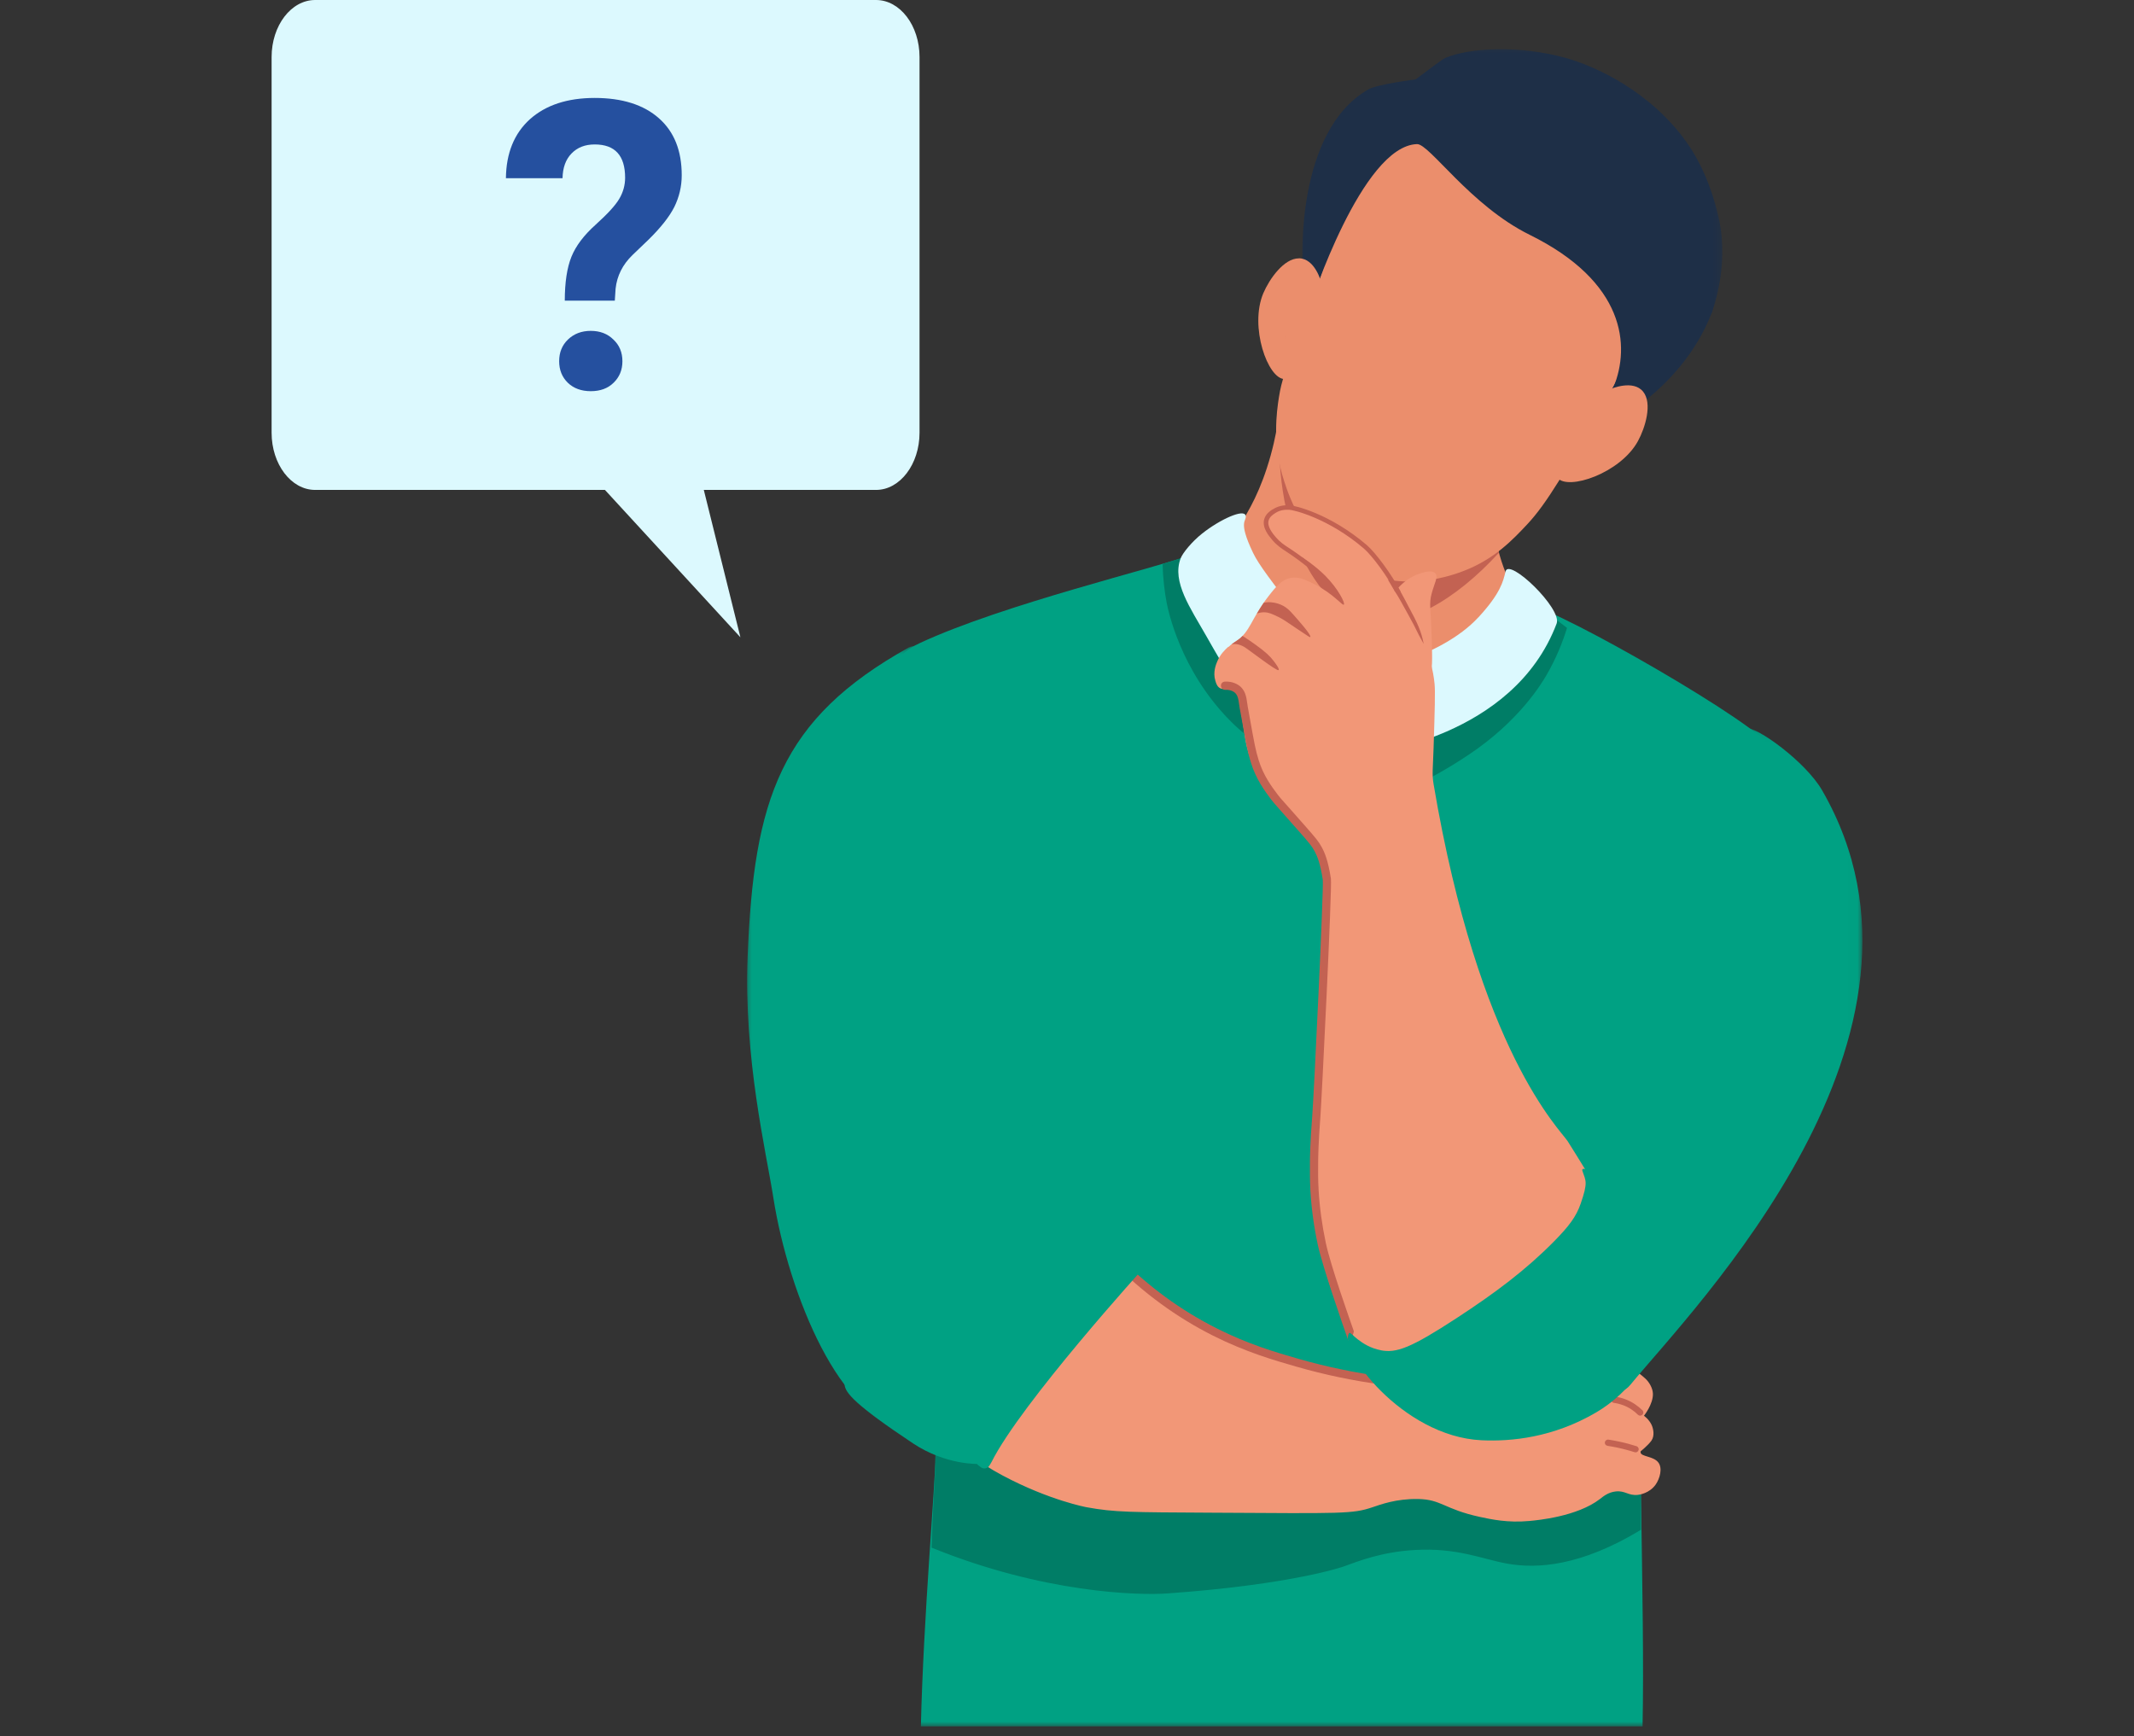
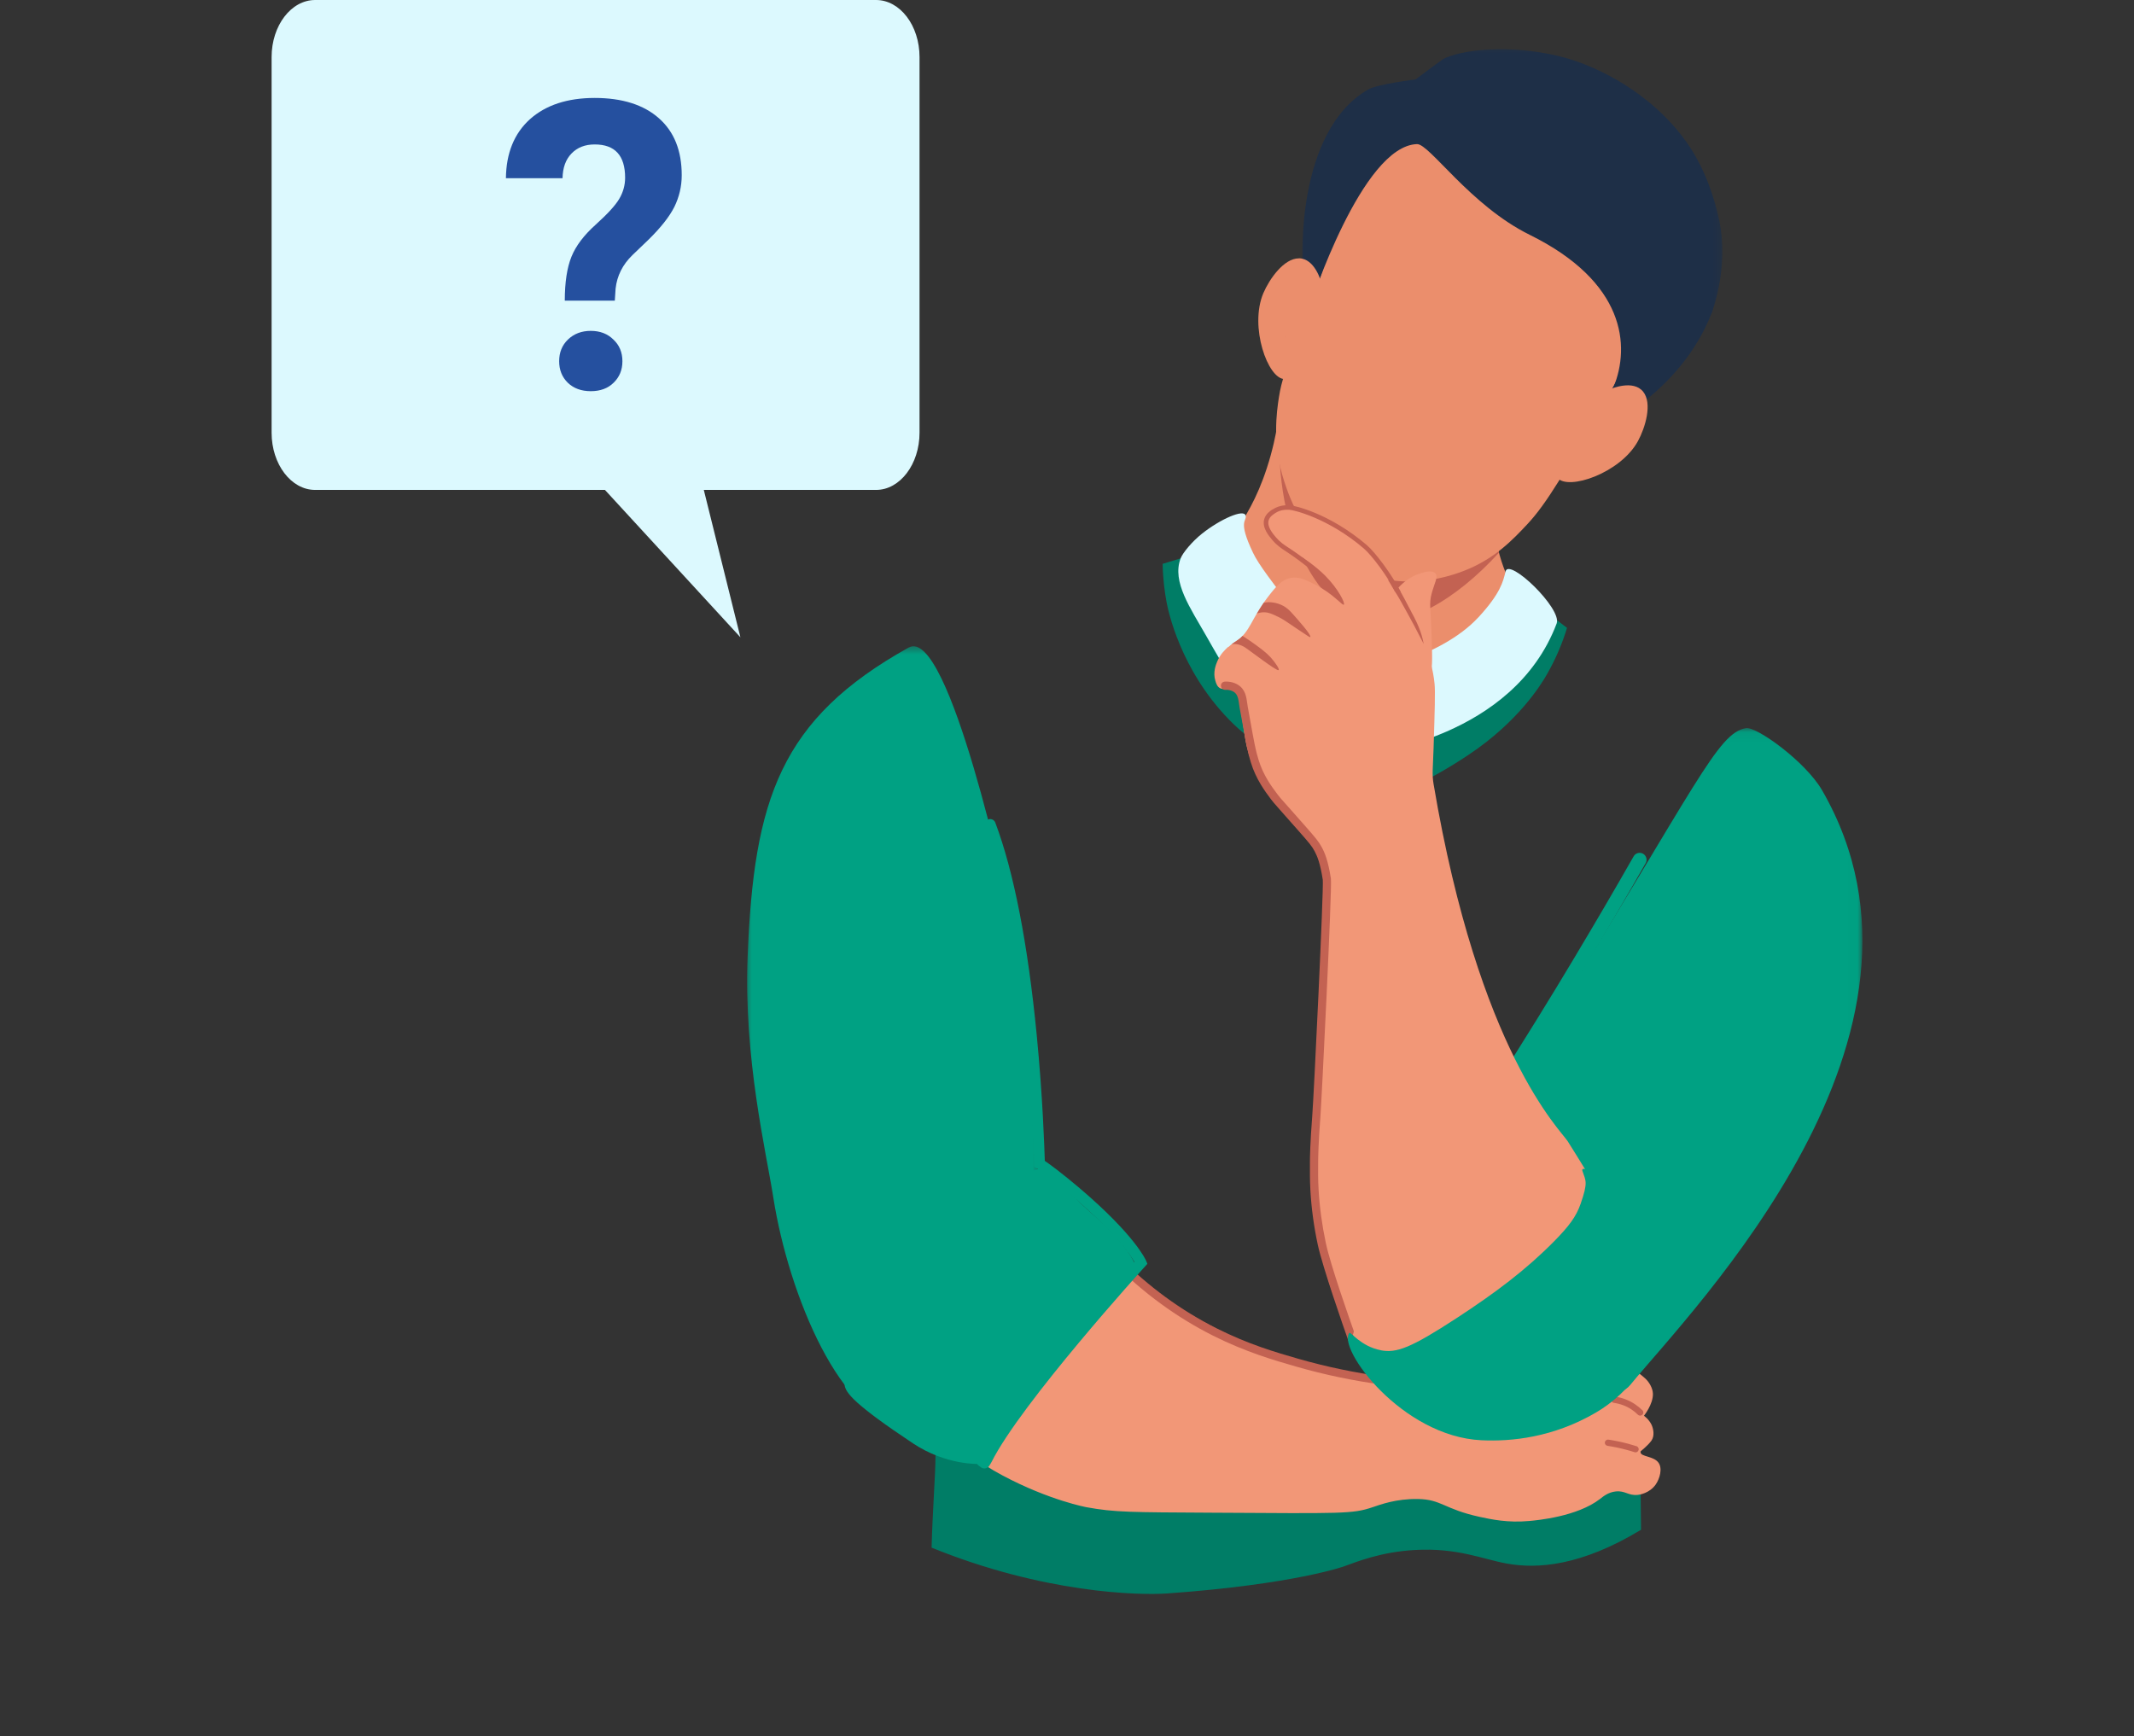
<svg xmlns="http://www.w3.org/2000/svg" width="220" height="179" viewBox="0 0 220 179" fill="none">
  <rect x="0" y="0" width="220" height="179" fill="#333333" stroke="none" />
  <path d="M90.314 0H32.489C30.015 0 28 2.635 28 5.887V44.615C28 47.867 30.015 50.514 32.489 50.514H62.365L76.331 65.709L72.557 50.514H90.314C92.782 50.514 94.797 47.867 94.797 44.615V5.887C94.797 2.624 92.782 0 90.314 0Z" fill="#DCF9FE" />
  <path d="M58.225 31.008C58.225 29.111 58.458 27.599 58.91 26.476C59.363 25.353 60.2 24.248 61.407 23.166C62.627 22.066 63.44 21.182 63.841 20.501C64.247 19.815 64.445 19.087 64.445 18.325C64.445 16.033 63.399 14.893 61.309 14.893C60.316 14.893 59.52 15.201 58.916 15.83C58.324 16.44 58.016 17.284 57.993 18.372H52.157C52.186 15.783 53.011 13.759 54.631 12.293C56.268 10.832 58.492 10.099 61.309 10.099C64.125 10.099 66.361 10.797 67.929 12.194C69.496 13.572 70.281 15.533 70.281 18.064C70.281 19.215 70.025 20.303 69.52 21.333C69.009 22.345 68.115 23.48 66.843 24.725L65.211 26.29C64.189 27.279 63.608 28.436 63.463 29.763L63.382 31.002H58.225V31.008ZM57.645 37.244C57.645 36.337 57.947 35.592 58.55 35.01C59.166 34.417 59.95 34.114 60.902 34.114C61.855 34.114 62.633 34.411 63.237 35.01C63.858 35.592 64.166 36.337 64.166 37.244C64.166 38.152 63.858 38.879 63.26 39.461C62.673 40.042 61.889 40.333 60.908 40.333C59.927 40.333 59.137 40.042 58.533 39.461C57.941 38.879 57.645 38.14 57.645 37.244Z" fill="#25509F" />
-   <path d="M159.475 15.736C160.207 15.451 162.048 12.956 162.048 12.956C162.048 12.956 161.148 15.987 161.421 16.679C161.752 17.523 164.463 19.099 164.463 19.099C164.463 19.099 161.577 18.5 160.886 18.773C160.044 19.105 158.325 21.513 158.325 21.513C158.325 21.513 158.982 18.762 158.651 17.918C158.378 17.226 155.916 15.37 155.916 15.37C155.916 15.37 158.668 16.051 159.475 15.736Z" fill="white" />
  <path d="M163.894 42.236C163.894 42.236 165.416 42.986 165.805 42.905C166.281 42.806 167.355 41.514 167.355 41.514C167.355 41.514 166.78 42.986 166.862 43.376C166.96 43.847 168.075 44.976 168.075 44.976C168.075 44.976 166.682 44.382 166.211 44.481C165.816 44.563 164.62 45.697 164.62 45.697C164.62 45.697 165.23 44.301 165.137 43.847C165.05 43.434 163.9 42.236 163.9 42.236" fill="white" />
  <mask id="mask0_494_7026" style="mask-type:luminance" maskUnits="userSpaceOnUse" x="91" y="56" width="92" height="122">
    <path d="M182.633 56.809H91.522V178H182.633V56.809Z" fill="white" />
  </mask>
  <g mask="url(#mask0_494_7026)">
-     <path d="M96.441 150.163C96.441 139.546 97.288 129.447 97.445 127.422C98.281 116.537 96.928 106.7 95.732 97.974C94.757 90.841 95.773 83.209 93.038 76.559C92.48 75.198 90.622 71.003 92.475 68.188C93.206 67.077 94.251 66.57 94.844 66.297C103.426 62.3 119.57 58.455 122.508 57.291C123.397 56.942 123.855 57.21 124.703 57.315C128.414 57.763 128.559 64.29 133.925 69.619C136.16 71.835 138.129 73.79 140.812 73.901C147.635 74.186 153.657 66.728 157.263 62.428C158.105 61.428 178.911 73.191 182.204 76.6C184.393 78.863 175.351 80.364 173.418 85.617C172.268 88.735 172.21 91.289 172.14 93.064C171.681 105.176 169.887 105.682 169.167 129.447C168.714 144.229 169.602 165.58 169.335 178H94.937C95.181 166.999 96.441 152.775 96.441 150.163Z" fill="#00A183" />
-   </g>
+     </g>
  <path d="M131.004 46.925C132.002 43.318 131.555 42.573 132.595 41.502C136.845 37.122 151.845 41.84 153.744 48.949C154.208 50.677 153.552 51.276 154.063 54.697C154.841 59.898 156.723 60.98 156.618 63.312C156.386 68.199 147.629 74.593 138.948 73.074C131.277 71.731 125.22 64.47 125.69 58.949C126.004 55.325 128.977 54.243 131.004 46.93" fill="#EB8E6C" />
  <path d="M132.595 41.497C136.846 37.116 151.845 41.834 153.744 48.943C154.208 50.671 153.552 51.27 154.063 54.691C154.191 55.558 154.354 56.314 154.534 56.983C150.004 61.94 144.888 64.837 140.945 63.935C135.638 62.719 131.044 54.289 131.997 42.439C132.119 42.102 132.299 41.817 132.601 41.502" fill="#C36252" />
  <path d="M124.697 57.315C128.408 57.763 128.553 64.29 133.919 69.619C136.155 71.835 138.123 73.79 140.806 73.9C147.629 74.186 153.651 66.727 157.257 62.428C157.936 61.62 158.465 62.428 161.548 64.738C161.136 66.099 160.48 67.798 159.429 69.613C158.929 70.474 156.595 74.366 151.421 77.81C150.068 78.712 141.828 84.198 138.884 81.725C136.898 80.055 138.576 75.809 136.834 75.076C135.405 74.471 133.907 77.193 131.19 77.065C130.789 77.048 129.366 76.914 126.718 74.209C121.66 69.025 120.418 62.9 120.267 62.097C120.081 61.096 119.889 59.752 119.86 58.135C121.074 57.78 121.997 57.495 122.508 57.291C123.397 56.942 123.855 57.21 124.703 57.315" fill="#007D66" />
  <path d="M96.441 150.163C96.441 141.431 97.016 133.054 97.306 129.226C99.64 129.703 101.893 130.471 103.937 131.576C109.286 134.456 109.681 137.702 116.788 141.64C119.953 143.397 125.574 145.91 136.34 146.672C146.125 147.365 158.093 146.469 169.033 145.119C169.074 149.721 169.15 153.985 169.179 157.726C163 161.472 158.482 161.786 155.335 161.211C152.832 160.757 150.225 159.558 145.84 159.814C142.414 160.012 139.999 160.978 138.576 161.496C138.576 161.496 133.431 163.351 120.418 164.288C117.34 164.515 107.555 164.253 96.04 159.57C96.145 155.696 96.441 151.99 96.441 150.169" fill="#007D66" />
  <path d="M113.443 128.609C114.843 128.813 114.593 129.708 118.548 132.722C119.204 133.216 121.771 135.154 125.348 136.975C129.5 139.092 133.001 140.046 135.835 140.802C139.337 141.733 138.344 141.146 141.927 142.077C144.493 142.746 146.317 143.38 148.233 142.501C148.668 142.303 148.93 142.106 149.435 141.722C152.054 139.75 151.944 138.121 153.825 136.474C155.724 134.822 157.965 134.613 159.284 134.49C160.253 134.397 162.477 134.188 163.035 135.27C163.267 135.712 163.215 136.352 162.895 136.759C162.355 137.446 161.403 136.992 160.271 137.463C158.836 138.074 158.018 139.796 158.285 140.093C158.744 140.593 162.263 136.771 166.362 137.114C166.984 137.167 168.36 137.3 169.057 138.318C169.161 138.47 169.603 139.121 169.481 139.878C169.353 140.692 168.848 141.506 168.848 141.506C168.848 141.506 169.219 141.768 169.626 142.141C170.021 142.507 170.386 143.118 170.404 143.705C170.433 144.782 169.481 145.974 169.481 145.974C169.481 145.974 169.98 146.318 170.259 146.893C170.45 147.295 170.601 148.028 170.259 148.528C169.922 149.011 169.138 149.639 169.138 149.639C169.138 149.639 169.126 149.703 169.126 149.732C169.155 150.215 170.462 150.116 170.967 150.797C171.414 151.396 171.118 152.443 170.688 153.066C170.044 153.979 168.981 154.119 168.848 154.131C167.866 154.235 167.547 153.671 166.577 153.776C165.787 153.857 165.259 154.311 164.945 154.555C162.594 156.37 158.494 156.748 157.646 156.824C155.439 157.028 153.738 156.655 152.547 156.399C148.866 155.597 148.622 154.596 146.171 154.555C143.936 154.52 142.31 155.131 141.497 155.405C139.43 156.103 138.437 156.045 125.057 155.969C116.48 155.922 114.93 155.934 112.021 155.405C112.021 155.405 108.2 154.706 103.38 152.141C100.744 150.739 99.414 149.599 99.269 148.173C99.158 147.109 99.751 146.242 99.977 145.905C105.889 137.137 108.943 127.946 113.438 128.603" fill="#F29777" />
  <path d="M166.449 143.991C167.216 144.095 167.942 144.369 168.569 144.793C168.836 144.974 169.086 145.177 169.318 145.404C169.452 145.538 169.446 145.759 169.301 145.881C169.173 145.998 168.975 145.986 168.853 145.864C168.656 145.666 168.441 145.486 168.209 145.334C167.669 144.968 167.036 144.735 166.368 144.642C166.2 144.619 166.072 144.468 166.089 144.293C166.101 144.107 166.269 143.967 166.455 143.991" fill="#C36252" />
  <path d="M165.451 148.714C165.474 148.534 165.642 148.406 165.822 148.435C166.502 148.54 167.175 148.679 167.837 148.854C168.128 148.935 168.424 149.023 168.708 149.11C168.882 149.162 168.981 149.354 168.923 149.523C168.865 149.692 168.685 149.785 168.517 149.732C168.238 149.639 167.953 149.558 167.669 149.482C167.03 149.308 166.38 149.174 165.723 149.075C165.549 149.046 165.422 148.889 165.451 148.709" fill="#C36252" />
  <path d="M166.002 140.343C166.705 140.378 167.39 140.512 168.04 140.744C168.174 140.791 168.308 140.843 168.441 140.901C168.61 140.977 168.685 141.175 168.604 141.344C168.528 141.501 168.342 141.57 168.18 141.501C168.064 141.448 167.942 141.402 167.826 141.361C167.233 141.152 166.618 141.029 165.979 140.994C165.805 140.983 165.665 140.843 165.665 140.669C165.665 140.483 165.822 140.331 166.008 140.343" fill="#C36252" />
  <path d="M123.925 55.017C125.795 53.533 128.24 52.445 128.414 53.155C128.576 53.789 127.554 53.586 129.175 56.989C129.755 58.211 131.126 59.996 133.849 63.51C136.567 67.024 137.118 67.315 137.107 68.333C137.095 69.828 133.443 75.099 132.148 75.564C130.853 76.03 128.425 72.772 124.355 65.57C122.752 62.737 120.789 59.991 121.713 57.576C121.927 57.006 122.88 55.849 123.925 55.017Z" fill="#DCF9FE" />
  <mask id="mask1_494_7026" style="mask-type:luminance" maskUnits="userSpaceOnUse" x="145" y="75" width="47" height="70">
    <path d="M191.994 75.052H145.254V144.66H191.994V75.052Z" fill="white" />
  </mask>
  <g mask="url(#mask1_494_7026)">
    <path d="M159.719 105.53C174.968 80.899 177.053 75.564 180.003 75.075C181.089 74.895 186.141 78.525 187.854 81.498C202.389 106.717 174.556 134.892 168.075 142.786C165.677 145.706 163.871 136.398 162.477 136.887C160.457 137.597 158.041 144.811 155.887 144.537C150.207 143.816 145.376 137.899 145.26 132.483C145.196 129.353 146.717 127.358 149.226 123.547C151.804 119.632 141.671 134.676 159.713 105.536" fill="#00A183" />
  </g>
  <path d="M152.414 63.65C154.696 61.172 154.963 59.956 155.213 58.914C155.567 57.477 161.055 62.76 160.48 64.284C156.008 76.135 141.143 77.682 141.143 77.682L140.649 69.316C140.649 69.316 148.465 67.926 152.414 63.644" fill="#DCF9FE" />
  <path d="M133.872 34.69C137.101 26.15 136.596 26.697 137.693 24.265C140.26 18.616 141.555 15.76 144.284 13.84C151.584 8.709 164.632 13.485 169.364 20.007C170.23 21.199 172.355 24.125 171.914 27.663C171.838 28.25 171.438 29.222 170.636 31.176C168.941 35.295 167.047 38.663 165.747 40.962C165.584 41.252 165.474 41.444 165.271 41.799C161.415 48.519 159.487 51.881 157.46 54.045C155.991 55.61 154.127 57.605 150.98 58.833C149.929 59.24 144.778 61.253 139.499 58.624C134.523 56.139 132.932 51.276 132.38 49.583C131.131 45.761 131.619 42.433 131.846 40.967C132.13 39.141 132.548 38.175 133.867 34.69" fill="#EB8E6C" />
  <path d="M162.489 98.439C164.492 95.1 166.484 91.685 168.418 88.293C168.61 87.95 169.045 87.834 169.388 88.026C169.73 88.223 169.852 88.654 169.655 88.997C167.715 92.4 165.718 95.821 163.714 99.172C161.026 103.652 158.244 108.16 155.428 112.57C155.219 112.901 154.772 112.995 154.446 112.785C154.115 112.576 154.017 112.139 154.226 111.808C157.036 107.41 159.818 102.919 162.489 98.445" fill="#00A183" />
  <path d="M146.177 59.205C146.491 59.089 147.583 58.682 147.972 59.112C148.297 59.473 147.873 60.142 147.594 61.195C147.304 62.3 147.501 62.585 147.594 65.686C147.67 68.089 147.693 69.287 147.356 69.514C146.346 70.195 143.105 68.49 142.443 65.872C141.991 64.092 142.891 62.51 143.291 61.806C143.535 61.387 144.424 59.857 146.172 59.205" fill="#F29777" />
  <path d="M125.417 136.957C128.722 138.621 131.567 139.441 133.849 140.099C136.747 140.93 139.737 141.553 142.722 141.949L142.612 142.78C139.586 142.379 136.555 141.751 133.617 140.901C131.422 140.273 128.42 139.406 125.04 137.708C121.318 135.834 117.874 133.321 114.814 130.238L115.412 129.644C118.408 132.664 121.776 135.125 125.417 136.957Z" fill="#C36252" />
  <path d="M126.625 66.722C127.02 66.355 127.363 66.151 127.491 66.064C128.844 65.203 129.029 63.743 130.679 61.596C131.567 60.439 132.165 59.729 133.123 59.578C133.901 59.456 134.552 59.764 135.463 60.212C137.461 61.201 138.384 62.475 138.541 62.341C138.71 62.207 137.949 60.695 136.631 59.368C135.603 58.333 134.331 57.507 133.762 57.134C132.984 56.628 132.444 56.343 131.741 55.645C131.19 55.092 130.551 54.441 130.679 53.731C130.777 53.172 131.306 52.847 131.422 52.771C132.653 52.009 134.453 52.806 135.992 53.516C137.275 54.103 138.832 54.836 140.562 56.494C142.176 58.036 142.914 59.485 144.284 61.812C146.334 65.314 147.6 67.466 147.896 70.532C147.972 71.312 147.914 73.249 147.792 77.124C147.728 79.218 147.617 79.823 147.792 80.847C152.472 108.521 160.886 116.503 161.624 117.678C164.278 121.907 165.607 124.019 165.735 126.189C166.252 135.02 148.134 145.34 142.31 141.32C141.532 140.779 140.986 139.965 139.9 138.336C137.763 135.13 136.973 132.204 136.358 129.825C136.12 128.906 135.249 125.427 135.127 120.464C135.092 119.097 135.127 118.097 135.551 112.803C135.998 107.229 136.085 101.627 136.636 96.065C136.636 96.065 136.846 93.948 136.398 90.44C136.317 89.829 136.195 88.991 135.736 88.026C135.371 87.246 134.935 86.711 134.32 85.943C133.565 85.012 133.112 84.593 132.525 83.959C131.857 83.243 130.853 82.15 130.022 80.701C129.622 80.003 128.71 78.264 128.367 76.111C128.083 74.284 127.938 73.377 127.943 73.226C127.961 72.946 128.013 72.376 127.705 71.806C127.601 71.62 127.38 71.213 126.95 71.05C126.457 70.864 126.155 71.166 125.766 70.951C125.481 70.788 125.377 70.468 125.296 70.195C125.023 69.316 125.359 68.502 125.487 68.205C125.795 67.46 126.277 67.007 126.619 66.693" fill="#F29777" />
  <path d="M128.106 65.57C128.646 65.913 129.099 66.233 129.459 66.489C130.458 67.21 130.911 67.635 131.3 68.141C131.463 68.362 131.933 68.967 131.817 69.089C131.654 69.264 128.658 66.914 128.228 66.675C127.676 66.378 127.276 66.367 126.962 66.437C127.206 66.25 127.403 66.128 127.491 66.07C127.729 65.919 127.92 65.756 128.1 65.57" fill="#C36252" />
  <path d="M130.83 62.091C130.952 62.091 131.596 62.091 132.299 62.469C132.717 62.702 132.972 62.969 133.286 63.318C133.727 63.813 135.254 65.517 135.08 65.68C135.04 65.721 134.923 65.651 133.71 64.831C132.537 64.034 132.27 63.842 131.776 63.603C131.149 63.301 130.818 63.144 130.359 63.132C130.075 63.12 129.813 63.179 129.581 63.26C129.778 62.917 130.011 62.55 130.284 62.149C130.452 62.114 130.632 62.091 130.83 62.085" fill="#C36252" />
  <mask id="mask2_494_7026" style="mask-type:luminance" maskUnits="userSpaceOnUse" x="76" y="66" width="32" height="82">
    <path d="M107.317 66.489H76.651V147.161H107.317V66.489Z" fill="white" />
  </mask>
  <g mask="url(#mask2_494_7026)">
    <path d="M93.682 66.768C97.852 64.447 103.955 93.296 103.955 93.296C105.61 102.767 107.108 108.358 106.887 115.281C106.765 119.144 107.306 121.791 106.26 128.574C105.203 135.381 102.823 137.254 101.69 139.243C100.819 140.773 97.428 146.731 93.189 146.76C86.853 146.8 81.302 133.571 79.728 123.501C78.985 118.742 76.662 109.137 77.075 98.648C77.707 82.406 80.443 74.133 93.682 66.762" fill="#00A183" />
  </g>
  <path d="M101.458 124.217C104.687 121.663 106.336 120.406 107.503 120.511C108.206 120.575 108.688 121.709 113.055 125.56C115.702 127.893 117.45 130.482 117.096 131.064C116.417 132.181 113.13 134.316 108.362 140.622C103.531 146.998 102.95 148.831 100.906 150.942C100.906 150.942 97.538 151.094 94.124 148.819C88.137 144.84 87.144 143.595 87.074 142.786C86.964 141.483 88.172 140.093 88.985 138.83C92.742 133.042 95.425 128.993 101.458 124.217Z" fill="#00A183" />
  <path d="M101.208 150.256C104.1 144.468 115.046 132.227 116.945 130.11C116.481 129.324 114.895 127.038 110.563 123.35C108.182 121.331 106.858 120.47 106.853 120.459L106.603 120.296V119.999C106.591 119.766 106.092 97.27 101.557 85.204C101.452 84.919 101.592 84.599 101.876 84.489C102.166 84.378 102.497 84.518 102.608 84.814C104.518 89.893 105.958 97.27 106.882 106.747C107.503 113.117 107.671 118.417 107.712 119.691C108.206 120.028 109.419 120.912 111.295 122.5C116.98 127.335 118.101 129.871 118.147 129.976L118.287 130.308L118.048 130.575C117.921 130.715 105.244 144.689 102.213 150.756C102.137 150.896 102.062 151.024 101.981 151.14C101.795 151.414 101.423 151.489 101.15 151.303C100.918 151.14 100.691 150.966 100.738 150.913C100.75 150.902 101.086 150.512 101.208 150.262" fill="#00A183" />
-   <path d="M145.486 63.068C146.439 64.784 146.636 65.692 146.775 66.396L146.293 65.512C145.928 64.755 145.533 63.999 145.12 63.266C144.708 62.533 144.209 61.585 143.75 60.887L144.151 60.625C144.615 61.335 145.08 62.329 145.492 63.068" fill="#C36252" />
+   <path d="M145.486 63.068C146.439 64.784 146.636 65.692 146.775 66.396C145.928 64.755 145.533 63.999 145.12 63.266C144.708 62.533 144.209 61.585 143.75 60.887L144.151 60.625C144.615 61.335 145.08 62.329 145.492 63.068" fill="#C36252" />
  <path d="M126.259 70.276C126.788 70.253 127.258 70.375 127.647 70.619C128.391 71.091 128.495 71.882 128.582 72.516C128.6 72.638 128.611 72.754 128.634 72.865L128.791 73.743C129.343 76.803 129.424 77.275 129.749 78.345C130.243 79.962 131.091 81.091 131.712 81.917C131.892 82.162 131.973 82.254 132.624 82.982C133.013 83.418 133.594 84.081 134.517 85.123C135.649 86.414 135.934 86.74 136.265 87.356C136.573 87.921 136.921 88.747 137.206 90.585C137.345 91.51 136.242 113.64 136.125 115.124C135.911 117.916 135.893 119.388 135.893 119.871C135.882 120.714 135.876 121.581 135.94 122.698C136.038 124.449 136.294 126.334 136.683 128.161C137.176 130.482 139.122 135.986 139.563 137.231C139.633 137.428 139.075 138.429 138.994 138.202C138.512 136.841 136.352 130.651 135.853 128.335C135.452 126.468 135.191 124.537 135.092 122.745C135.034 121.605 135.04 120.72 135.045 119.865C135.045 119.376 135.063 117.875 135.283 115.06C135.452 112.925 136.474 91.65 136.369 90.713C136.108 89.003 135.794 88.258 135.522 87.758C135.237 87.223 134.97 86.914 133.884 85.681C132.966 84.634 132.38 83.977 131.991 83.54C131.341 82.801 131.242 82.691 131.039 82.423C130.423 81.597 129.482 80.352 128.948 78.595C128.611 77.478 128.513 76.931 127.967 73.9L127.804 73.022C127.781 72.894 127.763 72.76 127.746 72.632C127.671 72.097 127.607 71.591 127.194 71.335C126.956 71.184 126.654 71.108 126.306 71.126C126.097 71.131 125.911 70.992 125.876 70.782V70.765C125.83 70.52 126.016 70.288 126.265 70.282" fill="#C36252" />
  <path d="M131.201 52.527L131.23 52.509C131.915 52.061 132.641 52.085 132.949 52.096C133.466 52.114 137.107 52.952 140.91 56.203C141.764 56.937 143.442 59.153 144.412 61.026L144 61.242C143.071 59.438 141.41 57.239 140.608 56.558C136.915 53.399 133.338 52.579 132.932 52.562C132.641 52.55 132.043 52.527 131.486 52.893L131.451 52.916C131.242 53.05 130.899 53.277 130.789 53.655C130.603 54.289 131.207 55.011 131.532 55.395C131.956 55.895 132.363 56.163 132.827 56.465L132.972 56.558C133.843 57.134 134.709 57.78 135.551 58.484L135.254 58.839C134.424 58.147 133.57 57.507 132.711 56.942L132.572 56.849C132.095 56.535 131.642 56.238 131.172 55.686C130.789 55.232 130.08 54.394 130.336 53.516C130.493 52.975 130.946 52.678 131.19 52.521" fill="#C36252" />
  <path d="M142.333 139.22C143.953 139.534 145.417 139.011 150.213 135.875C154.197 133.269 157.303 130.942 160.219 127.986C161.734 126.445 162.489 125.456 162.954 124.112C163.738 121.855 163.476 121.756 163.139 120.738C162.785 119.65 167.239 122.861 167.901 123.798C168.865 125.165 170.456 127.48 171.199 130.977C171.513 132.448 171.757 133.583 171.594 134.933C171.019 139.726 167.977 143.624 164.539 145.637C160.114 148.226 155.794 148.645 152.728 148.499C144.517 148.109 137.85 139.034 139.104 137.428C139.232 137.265 140.272 138.813 142.339 139.214" fill="#00A183" />
  <path d="M164.225 44.208C163.923 43.952 166.229 40.205 167.709 37.209C169.916 32.741 171.565 29.396 171.147 25.545C170.828 22.613 169.486 20.932 170.096 20.484C170.764 19.995 173.249 21.42 174.446 23.579C177.088 28.326 176.832 31.31 176.455 32.282C173.22 40.624 164.719 44.638 164.225 44.214" fill="#1E2F47" />
  <mask id="mask3_494_7026" style="mask-type:luminance" maskUnits="userSpaceOnUse" x="133" y="4" width="45" height="37">
    <path d="M177.773 4.497H133.64V40.118H177.773V4.497Z" fill="white" />
  </mask>
  <g mask="url(#mask3_494_7026)">
    <path d="M135.092 31.421C135.092 31.421 140.394 15.044 146.084 14.858C147.362 14.817 151.572 21.188 157.693 24.207C167.564 29.076 168.075 35.662 166.351 39.903C165.996 40.781 170.95 34.161 172.651 33.416C173.365 33.102 176.054 32.567 176.449 32.282C176.449 32.282 178.296 27.657 177.221 22.642C176.763 20.484 175.793 17.377 173.882 14.678C170.177 9.448 164.551 6.865 161.537 6.01C156.723 4.637 151.502 4.893 148.941 5.998C148.68 6.114 145.939 8.191 145.939 8.191C145.939 8.191 142.014 8.674 141.05 9.227C133.501 13.572 134.29 27.11 134.29 27.11L135.074 31.421" fill="#1E2F47" />
  </g>
  <path d="M166.025 40.118C166.142 40.066 168.377 39.123 169.393 40.38C170.375 41.596 169.614 44.103 168.859 45.482C167.053 48.792 161.63 50.613 160.561 49.263C159.376 47.762 162.686 41.578 166.025 40.118Z" fill="#EB8E6C" />
  <path d="M163.552 46.639C163.552 46.639 163.609 46.616 163.702 46.593C163.615 46.622 163.552 46.639 163.552 46.639Z" fill="#C36252" />
  <path d="M163.987 46.5C163.923 46.523 163.836 46.546 163.737 46.581L163.703 46.592C163.796 46.563 163.906 46.529 164.01 46.494C163.999 46.494 163.993 46.5 163.987 46.505" fill="#C36252" />
  <path d="M133.919 26.633C135.539 26.65 136.184 28.989 136.213 29.117C137.136 32.642 134.337 39.082 132.426 39.082C130.708 39.082 128.774 33.684 130.243 30.222C130.864 28.774 132.357 26.627 133.913 26.639" fill="#EB8E6C" />
  <path d="M132.583 34.952C132.618 35.039 132.641 35.091 132.641 35.102C132.641 35.102 132.618 35.039 132.583 34.952Z" fill="#C36252" />
  <path d="M132.566 34.917C132.531 34.818 132.502 34.737 132.473 34.673C132.473 34.661 132.473 34.655 132.467 34.649C132.502 34.748 132.548 34.859 132.577 34.952C132.572 34.94 132.566 34.929 132.56 34.917" fill="#C36252" />
</svg>